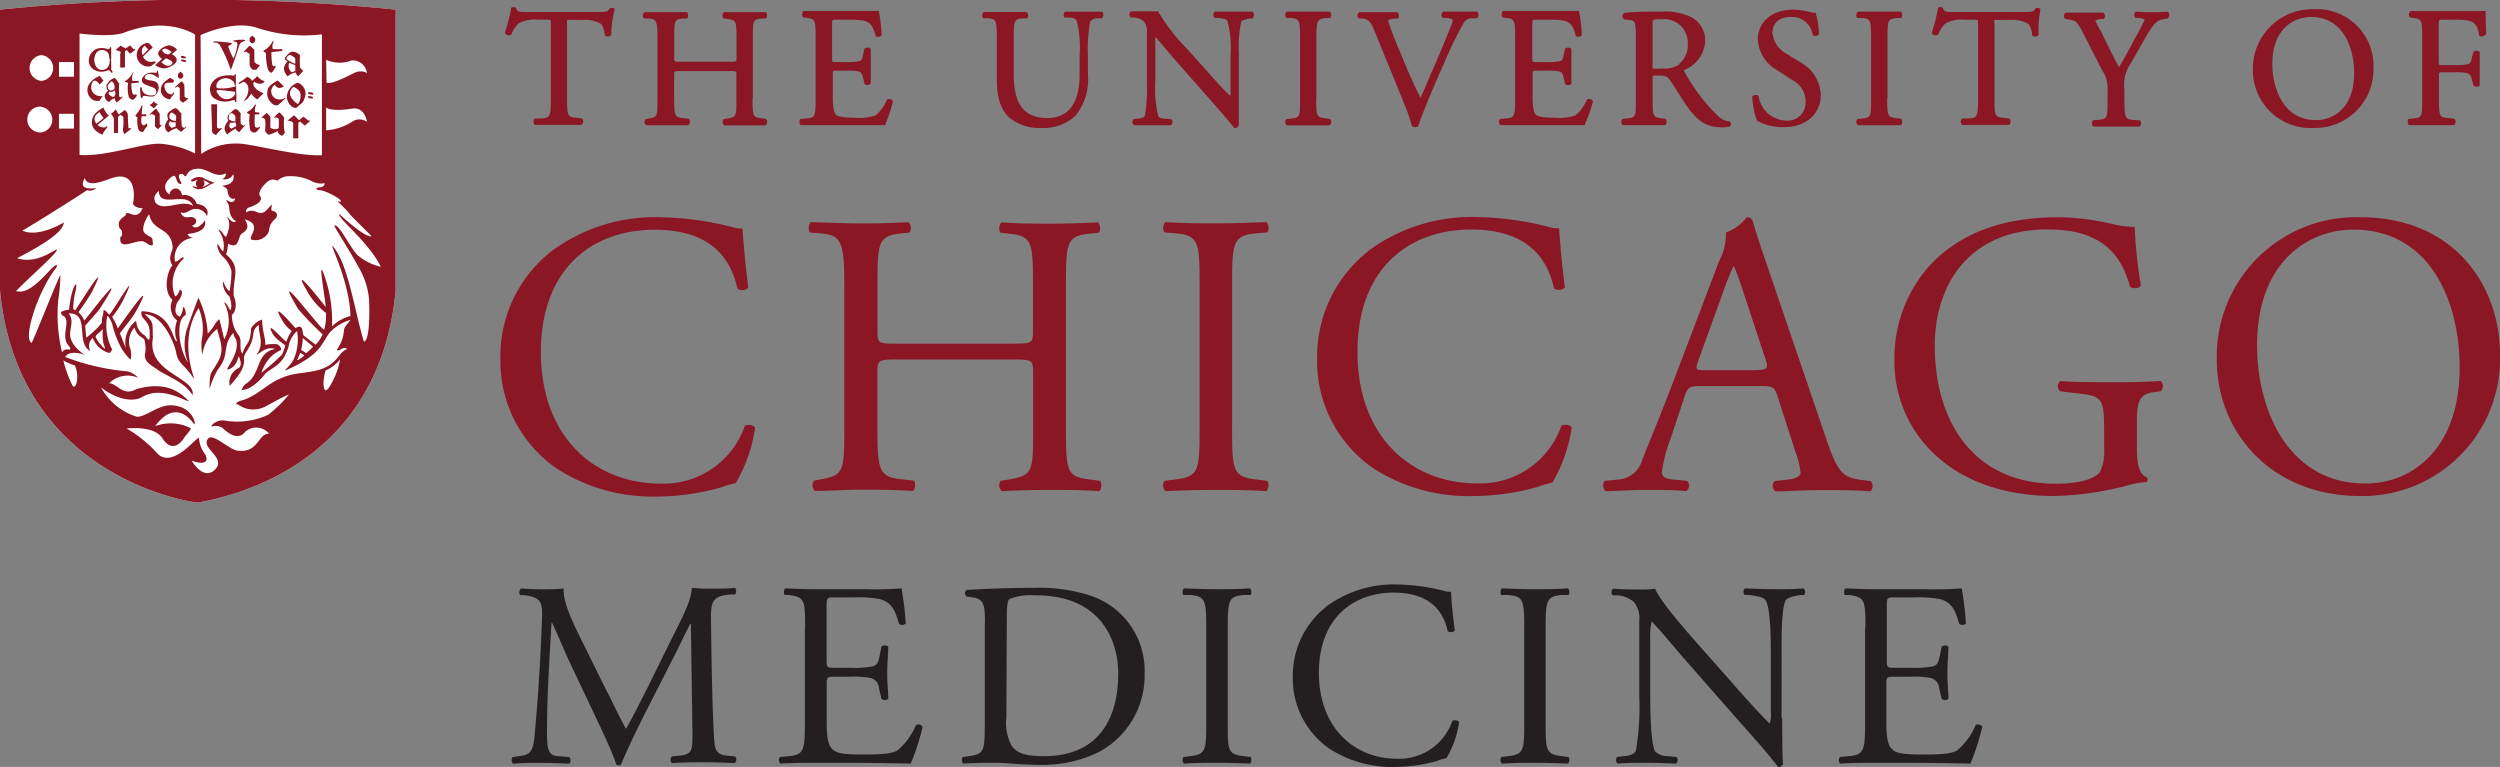
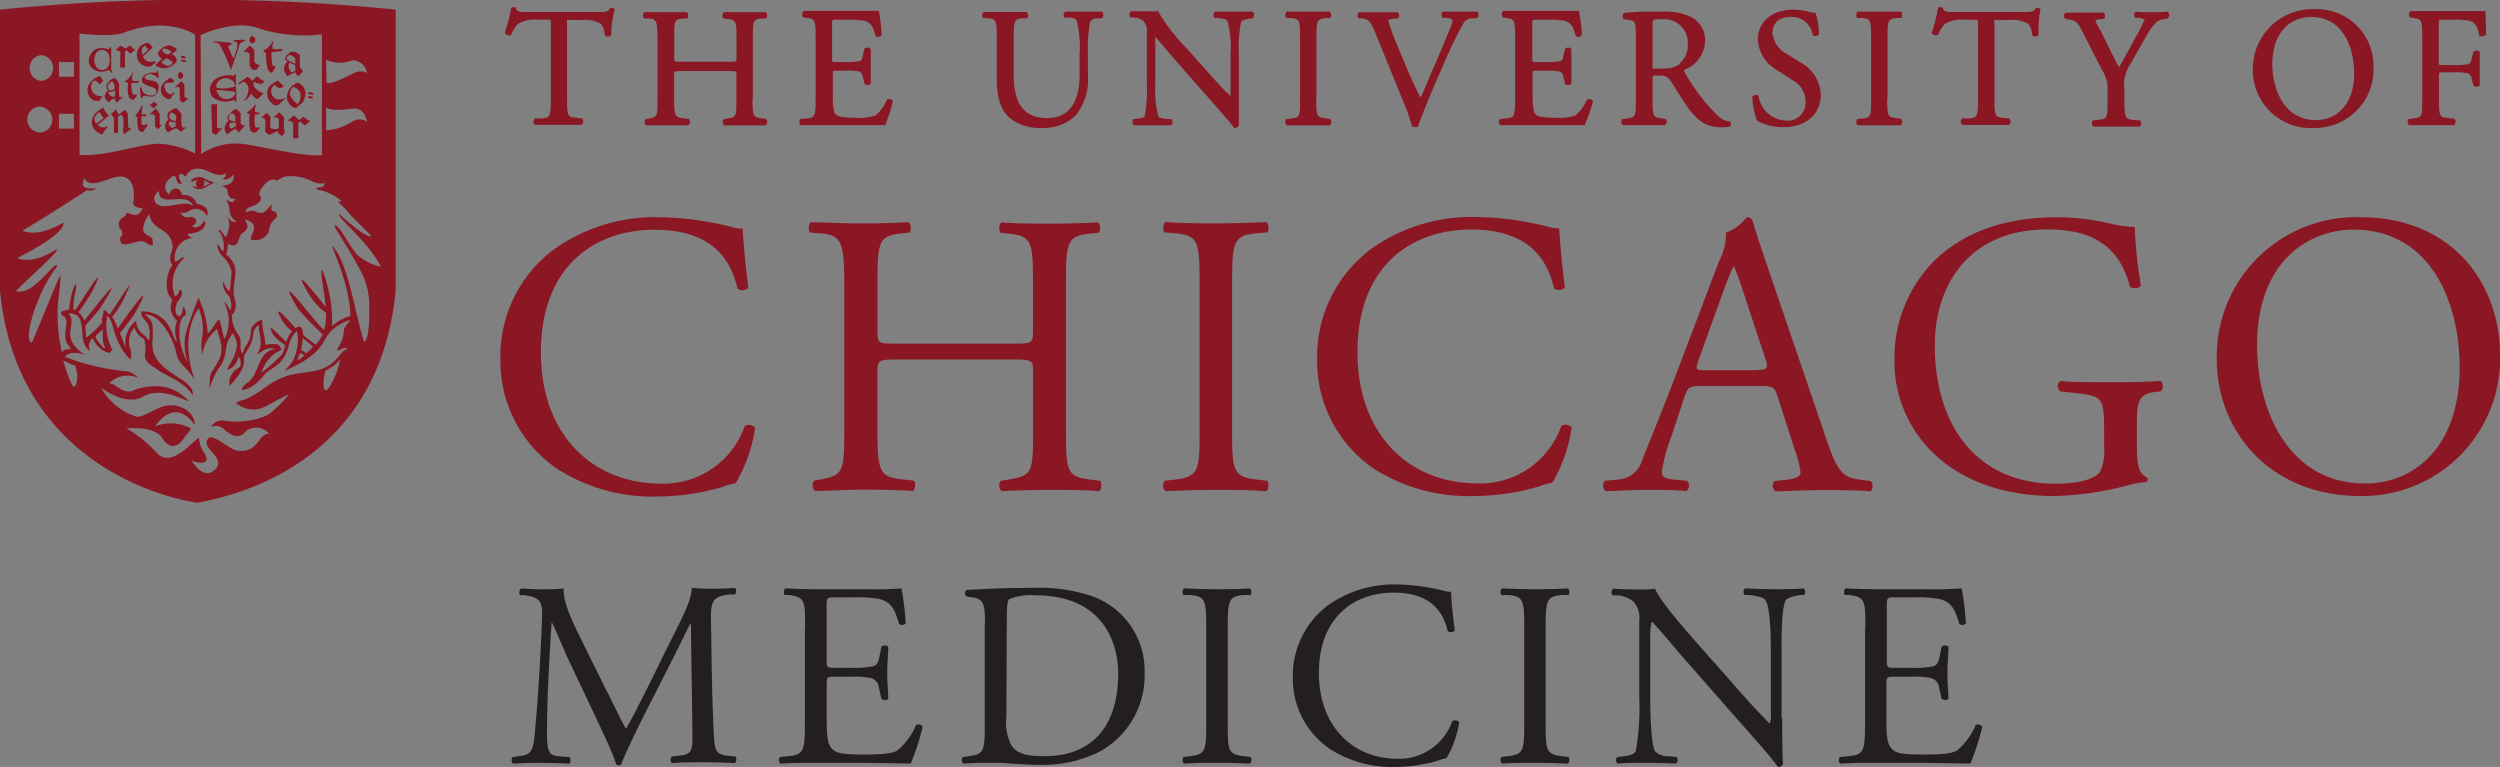
<svg xmlns="http://www.w3.org/2000/svg" id="Layer_1" data-name="Layer 1" viewBox="0 0 241.68 74.14">
  <rect x="0" y="0" width="241.68" height="74.14" fill="#808080" stroke="none" />
  <defs>
    <style>.cls-1{fill:none;}.cls-2{clip-path:url(#clip-path);}.cls-3{fill:#fff;}.cls-4{fill:#8b1725;}.cls-5{fill:#231f20;}</style>
    <clipPath id="clip-path">
      <rect class="cls-1" width="241.68" height="74.14" />
    </clipPath>
  </defs>
  <title>customer-logo_</title>
  <g class="cls-2">
-     <path class="cls-3" d="M38.25,28.07V.93A190.2,190.2,0,0,0,0,.93S0,28.06,0,28.07C1.74,46.46,19,48.62,19.13,48.59,22.2,48,36.64,45.13,38.25,28.07" />
    <path class="cls-4" d="M23.64,12.12c-.11.07-.18,0-.37-.17a9.32,9.32,0,0,1,0-1c-.17-.18-.32-.42-.51-.4s-.65.52-.74.65a.66.66,0,0,0,.06.49l0,0a1.2,1.2,0,0,0-.37.69.9.9,0,0,0,.27.62,3.06,3.06,0,0,1,.8-.56c.05.19.18.22.34.34.1-.1.44-.53.52-.6s0-.15-.08-.07m-.81.11a2.91,2.91,0,0,1-.4.22c-.12-.1-.3-.19-.08-.6.16.09.24,0,.49,0C22.83,12,22.83,12.15,22.83,12.22Zm-.6-.64a.71.71,0,0,1,0-.45c.1-.16.17-.19.25-.19s.36.2.35.34a3.67,3.67,0,0,1,0,.45A.64.64,0,0,1,22.23,11.58Zm-.85.82c-.15.07-.31,0-.32-.16s0-1.91,0-2.16l-.56,0c0,.23.09,2.25.07,2.53s.2.33.39.46a3.47,3.47,0,0,1,.47-.54C21.53,12.42,21.46,12.37,21.38,12.4Zm3-8.22h.17l.2-.18V3.71l-.27-.27-.27.23V4Zm-3.59-.05a.51.51,0,0,1,.54.23,13.24,13.24,0,0,1,1.06,2.4c.08-.13.76-2.11.8-2.32A.63.63,0,0,1,23.55,4c.21-.06.19-.14,0-.16a5.28,5.28,0,0,0-.85.05c-.18,0-.18.12,0,.14s.18,0,.26.25a4.37,4.37,0,0,1-.39,1.37,6.39,6.39,0,0,1-.5-1.14c0-.08.17-.17.25-.19s.14-.14,0-.17C22.05,4.09,21,4,20.78,4S20.58,4.12,20.75,4.12Zm3,.83.42.24,0,1.12a1,1,0,0,0,.31.43h.34l.36-.47a.76.76,0,0,1-.55-.3V4.82l-.37-.37h-.13L23.56,5C23.5,5.06,23.66,5.06,23.74,5Zm6.13,4.13a2,2,0,0,0,.39.06c.1,0,.07-.15,0-.18a1.28,1.28,0,0,0-.36-.06C29.79,8.9,29.73,9.05,29.86,9.09ZM26.55,8.2c.13.14.26.3.45.3a.64.64,0,0,0,.44-.16c-.15-.12-.51-.49-.58-.56-.18.1-1,.5-1,1a1.21,1.21,0,0,0,.42,1.2.59.59,0,0,0,.58.19c.14-.1.65-.58.7-.64s0-.11-.09-.05,0,.08-.12.09a1.18,1.18,0,0,1-.63,0,.83.83,0,0,1-.5-.82A.81.81,0,0,1,26.55,8.2Zm-1-.36a1.39,1.39,0,0,1-.68-.48,5.48,5.48,0,0,1-.51.46.67.67,0,0,0-.49-.38,4.9,4.9,0,0,1-.77.55c-.07,0,0,.18.05.14s.24-.15.41-.23a.73.73,0,0,1,.45.7,1.57,1.57,0,0,1-.48,1.16c.45-.12.51-.39.76-.7a2.06,2.06,0,0,0,.57.55A6.64,6.64,0,0,0,25.48,9a1.64,1.64,0,0,1-.91-.63.42.42,0,0,1,0-.48C24.69,8,25.31,8.32,25.59,7.84Zm-.53,4.46a.3.3,0,0,1-.38-.06,6.67,6.67,0,0,1,0-1.18h.38c.06,0,.07-.19,0-.19s-.36,0-.37-.07a1.13,1.13,0,0,1,.07-.56c.06-.13-.06-.19-.11-.06a1.72,1.72,0,0,1-.69.63c-.18.09.25.26.22.25a4.28,4.28,0,0,0,.06,1.54.47.47,0,0,0,.5.2c.15-.06.34-.36.4-.41S25.16,12.21,25.06,12.3Zm3.85-.7a3.16,3.16,0,0,0-.45-.45c-.13.09-.49.42-.65.51.22,0,.56.08.57.29s0,1.22,0,1.41a2,2,0,0,0,.5,0c0-.15,0-1.36,0-1.51a1.3,1.3,0,0,0,.18-.11,4.22,4.22,0,0,0,.45.4l.44-.38c.11-.11,0-.18-.11-.09a3.25,3.25,0,0,0-.47-.39A3.47,3.47,0,0,1,28.92,11.6ZM25.71,5.12a6.08,6.08,0,0,0,.17,1.52c.06.18.26.46.4.37s.28-.44.34-.49,0-.23-.09-.15-.18,0-.21-.14a6.41,6.41,0,0,1-.08-1.19l1-.11c.06,0,.06-.19,0-.19a5.59,5.59,0,0,1-.87,0,.77.77,0,0,1,.06-.62c.06-.13-.06-.19-.11-.06a2,2,0,0,1-.8.81C25.3,4.94,25.74,5.13,25.71,5.12ZM28.8,8a1.49,1.49,0,0,0-1.07,1.35c0,.35.29,1.08.91,1.09a4.61,4.61,0,0,1,.6-.51,2,2,0,0,0,.3-.89A1.16,1.16,0,0,0,28.8,8Zm0,2.06a1.86,1.86,0,0,1-.66-.66.73.73,0,0,1,.24-1c.29.11.63.39.66.65A1.37,1.37,0,0,1,28.85,10Zm1-.59a2.12,2.12,0,0,0,.39.06c.1,0,.07-.15,0-.18a1.38,1.38,0,0,0-.35-.06C29.78,9.26,29.72,9.41,29.86,9.45ZM27.44,6.64a1.29,1.29,0,0,0,.37.74A1.77,1.77,0,0,1,28.58,7a.59.59,0,0,0,.26.37l.47-.51A2.55,2.55,0,0,1,29,6.52a9.87,9.87,0,0,1,0-1.18A1,1,0,0,0,28.26,5c-.28,0-.57.41-.67.53a.21.21,0,0,0,0,.26l.21.14,0,0A1.24,1.24,0,0,0,27.44,6.64Zm.74.33A.77.77,0,0,1,28,6L27.87,6a3.92,3.92,0,0,0,.68.3c0,.18,0,.33,0,.39a1.5,1.5,0,0,0,0,.19A1,1,0,0,0,28.18,7Zm-.47-1.23s0-.05,0-.14.22-.29.31-.29.53.25.52.38a3.52,3.52,0,0,1,0,.48A3.88,3.88,0,0,1,27.71,5.73Zm-.25,6.74a9.65,9.65,0,0,1,0-1.12,2.14,2.14,0,0,0-.47-.5c-.13.12-.3.27-.51.49.15,0,.45,0,.46.17a5,5,0,0,1,0,.8c0,.28-.79.15-.8,0s0-.75,0-1a1.27,1.27,0,0,0-.37-.4c-.11.12-.31.25-.5.46a.37.37,0,0,1,.36.19,5,5,0,0,1,0,1c0,.23.15.28.34.47a4.28,4.28,0,0,0,.87-.38c0,.19.23.4.37.45s.2-.16.34-.29C27.49,12.67,27.51,12.66,27.46,12.48ZM21.06,9.7a2.08,2.08,0,0,0,1.4,0c.17,0,.26-.06.26.09s.13.07.13,0,0-.76,0-.83-.12-.07-.12,0a.42.42,0,0,1-.11.31.93.93,0,0,1-1.49-.12C21,9,20.85,8.75,21,8.71a5,5,0,0,1,1,.08,4.4,4.4,0,0,1,.7.09c.05,0,.13.09.13,0s0-.41,0-.51-.07,0-.13,0a5.62,5.62,0,0,1-.73.15,3.43,3.43,0,0,1-.95,0c-.16-.05-.11-.38,0-.56a1,1,0,0,1,1.56-.05.44.44,0,0,1,.1.32c0,.07.12.08.12,0s0-.91,0-1-.12-.09-.12,0-.13.1-.27.06a2.55,2.55,0,0,0-1.36.22,1.38,1.38,0,0,0-.76,1.07C20.35,9.42,20.68,9.49,21.06,9.7Zm-3.7-2.09h.16l.19-.17V7.18l-.25-.26-.25.23v.31ZM14.42,6.43c.19,0,.42-.24.54-.3s.16-.24-.13-.18a.83.83,0,0,1-1-.47c.25-.26.68-.68.94-.89-.17-.16-.24-.42-.55-.44a1.21,1.21,0,0,0-1,1.1A1.12,1.12,0,0,0,14.42,6.43ZM14,4.4a.84.84,0,0,0,.35.36c-.18.17-.45.48-.57.57C13.65,4.83,13.71,4.65,14,4.4Zm3.9,1.24c.09,0,.16-.21-.34-.24C17.49,5.39,17.34,5.66,17.93,5.64ZM17.82,8.2l-.21-.32-.11,0L17,8.35c-.13.12,0,.18.13,0l.25.15V9.61c0,.13.14.17.29.33L18,9.71l.22-.23c-.24,0-.24,0-.38-.15Zm.1-2.2c.09,0,.21-.21-.34-.24C17.48,5.75,17.33,5.93,17.92,6ZM9.64,9.73a2.21,2.21,0,0,1,.29-.45,1,1,0,0,1-.79-.18.89.89,0,0,1-.19-1.17c.26-.38.62.16.69.24A2.76,2.76,0,0,1,10,7.81c-.14-.19-.26-.36-.35-.47A2.18,2.18,0,0,0,8.71,8a1.11,1.11,0,0,0,.05,1.48A.89.89,0,0,0,9.64,9.73ZM38.25.93A190.2,190.2,0,0,0,0,.93S0,28.06,0,28.07C1.74,46.46,19,48.62,19.13,48.59,22.2,48,36.64,45.13,38.25,28.07ZM31.53,5.78A3.16,3.16,0,0,0,34,5.84a1.4,1.4,0,0,1,1.48,1.31l0,.31,0-.31c0-.22-.67-.35-1.12-.15-.63.28-2.21,1.18-2.79,1Zm0,4.59s.26.47,2.53.13c1.23-.18,1.42,1.28,1.42,1.28h0a1.24,1.24,0,0,0-1.33-.08,5.41,5.41,0,0,1-2.62.9Zm-12.09-7s3.2-1.5,5.53-.64a14.46,14.46,0,0,0,6.15.59V15c-2.24.15-6.88-1.12-8.06-1.12a6,6,0,0,0-3.61,1S19.4,3.8,19.39,3.4ZM19,16.32c1-.15,1.83,1,2.82.43a.48.48,0,0,1-.34.55.89.89,0,0,0,1.07-.47c.25,1-.78,1.08-1.1,1.14,0,0,.52.15.55.49.07.86.62.79.74.72,0,.1-.19.62-.81.15-.11.1.17.27.22.69s.05,1,.68,1.37c-.38.3-.84-.49-.87-.39s.53.4-.1,1.9c-.29-.17-.13-.13-.46-.53-.26-.22-.36-.26-.14.09a2.54,2.54,0,0,1,.33,1.83c-.31-.13-.23-.38-.59-.72a1.81,1.81,0,0,0,.49,1.19,2.87,2.87,0,0,1,.89,1.44,12.43,12.43,0,0,1-.18,1.92c-.31,0-.58-.93-.65-.88a1.76,1.76,0,0,0,.63,1.42c.29.83.17,1.28.09,1.31s-.42-.85-.59-.7a3.81,3.81,0,0,1,0,3.53c-.17-.67-.26-1.18-.48-1.94-.46.36-.57.89-1.12,1.38a8.9,8.9,0,0,0-.9-3.46s-.72,1.88-1,2.73a4.83,4.83,0,0,0,0,3.54c-1-1.47-1.15-4.21-.25-4.58.08-.2-.05-.84-.25-.76a1.52,1.52,0,0,1-.28.89c-.69-.2-.37-1-.31-1.31.89-1.07.33-1.31.29-1.28-.1.24-.18.54-.45.65A3.29,3.29,0,0,1,17.75,25c0-.43-.48.32-.83.29A1.91,1.91,0,0,1,18.66,23c-.29-.09-.45-.14-.52-.38.46-.07,1.91-.18,1.67-1.32a1.9,1.9,0,0,1-.56.57c-.25.15-.53.17-.67-.06.67-.22.45-1-.43-.8a.62.62,0,0,1-.68-.52c.2.2.59.05.82-.1a1.18,1.18,0,0,1,1.72.49s.44-.93-1-1.18a1.23,1.23,0,0,0-1.39-.83c-.31-1.11-1.26-.56-1.23-.06-1-.74,0-1.68.42-1.82.28,0,.22.92.72.77.12,0-.39-.62-.19-.88.45-.26.44.33.67.11A1.07,1.07,0,0,1,19,16.32Zm-4,3.14c-.3-.52.36-1,.36-1,0,1.46,1.84.46,2.82.92a1,1,0,0,1,.49.53C17.58,19.18,15.64,20.64,14.95,19.46ZM7.69,3.24s3,.4,4.3-.08c4.25-1.64,6.87.19,6.87.19V14.84a9,9,0,0,0-3.3-.94c-1.72-.11-5.2,1.26-7.87,1.08ZM5.7,6H7.15V7.42H5.7Zm0,5H7.15v1.43H5.7ZM4,5.33A1.25,1.25,0,0,1,4,7.82,1.25,1.25,0,0,1,4,5.33Zm0,5A1.25,1.25,0,0,1,4,12.8,1.25,1.25,0,1,1,4,10.31ZM6,34.07A15.69,15.69,0,0,1,5.63,29a16.74,16.74,0,0,0,.21-2.38c-.13,0-2.26,5.45-2.77,6.52-.9-.3.56-5,2.41-7.32.17-.73-1,.74-1.65,1.32s-1.42,1.23-2.28,1c1.11-1.17,3.65-3.37,3.93-3.92s-1.73,1.46-3.82.74c1.35-.72,4.49-2.33,4.5-3.45l0,0s-2.42,1.51-4,.78c1.16-.64,5.16-3.18,6.25-3.9a.94.94,0,0,0,.89-.19c-.42,0-1.8.24-1.1-1,.27,1.11,2.21.09,2.91-.07,1.95-.45,1.93,1.63,1.76,2.49-.06.32.6.55.92.5-.56,1.37-1.51.08-1.62.6,0,.21-.68.38-.68.91,0,.72.29.33.31.89s-.23.12-.17.71c.09.93,1.63-.12,2.27.13.32.13.53.41.84.35.09-.07,0-.43,0-.55,0-.3-.58-.33-.83-.73s.25-1.41.51-1.72c.37,1.75,2,1.2,2.25,3,.15.52-.56,1.1,0,1.94-.43.42-1,2.41,0,3.34a1.66,1.66,0,0,0,.45,2,2.76,2.76,0,0,0,0,2c-.5,0-.4-2.81-3.4-2.9-.07,0-.08.32,0,.47.36.63.84.6.74,2.08,0,.51-.33-.09-.49-.23a1.65,1.65,0,0,1-.8-1.41,2.68,2.68,0,0,0-1,2.7s-.27-.73-.58-1.49c0,0,1.24-1.55,1.44-1.91,2.53-4.56-1.64,1.47-1.64,1.45a5.63,5.63,0,0,0-.55-1.11,9.6,9.6,0,0,0,1-1.49c2-4.08-1.16,1.36-1.28,1.26S10.16,29.9,10,30c0,.63-.19.54-.14,1.18a8.09,8.09,0,0,1-1.52,1.46s-.12-1.13-.09-1.17c.25-.3,1.21-1.33,1.41-1.64,3.21-5-1.5,1.21-1.51,1.16a2.13,2.13,0,0,0-.57-.81,22.25,22.25,0,0,0,1.3-1.95c2-4-1.57,1.78-1.61,1.76a.91.91,0,0,0-.19-.08,7.19,7.19,0,0,1,.24-1.83c.26-1.34-.45-.26-.64,1.86a1.85,1.85,0,0,0-.79.23c.11.57.24.13.48.67s-.4,1.72.2,2.5c.23.3.24.25.2.45C6.41,33.76,6.19,33.75,6,34.07Zm3.87-.62a2.74,2.74,0,0,1-.62-.85c0-.24.16-.25.7-.79A4.69,4.69,0,0,0,10,33.18C10.27,33.95,10.15,33.71,9.83,33.45ZM7,37.26a12,12,0,0,1-.88-2.42,6.41,6.41,0,0,0,1.13.5C7.74,36.56,7.29,37.75,7,37.26Zm24.71.3c-.43.62-.6-.59-.23-1.75a3.47,3.47,0,0,0,1.4-1.08A7.39,7.39,0,0,1,31.74,37.56Zm1.84-3.81c-.56.19-.81.81-1.25,1.18-1.37,1.35-3.41.86-5,1.58-1.46.53-2.52,1.88-4.05,2.23-.45.15-.53.37-.24.36a2.5,2.5,0,0,0,2.6.22c.5-.25,2-1.12,2.31-1.16a12.31,12.31,0,0,1-2,1.94,7.21,7.21,0,0,1-4.19.56c-.83-.16-1.46.6-1.25.58a1.13,1.13,0,0,1,1.24.33c.54.42,1.33,1,2,.16a1.61,1.61,0,0,1,2.3.2c-1.07-.06-1,1.87-3,1.64-.75,0-2.41-1.72-2.88-1.19-.84.94,1.8,1.84.66,3s-2.27-.85-2.27-.85c.64.27,1.83.44,1.31-.6a2.92,2.92,0,0,1-.6-1.56c-.09-.38-2.45,3-4,1.5a12.37,12.37,0,0,0-3-2.45c3-.25,3.44.94,3.58,1.13,1,1.29,1.84,0,2-.25s.75-.84.6-.91A4.24,4.24,0,0,0,15,41.2c2.11-2.91,3.76-.18,3.76-.19.23.14-.06-1.72-2.15-1.83-1.31-.06-2.46,1.11-3.36,1.11a5.9,5.9,0,0,1-3.48-2.83c1.29,1,2.94,1.52,4,.91,1.93-1.15,4.36.58,4.48.38-.54-.42-1.77-2.07-5.08-1.13-1.29.74-1.83-.55-2.62-.57a2.54,2.54,0,0,1,2.75-.55c.11,0-.56-.55-1-.6a22.2,22.2,0,0,1-6-1.39s.31-.74,1.88-.21c0,0-1.41-.86-1.4-2,0-.69.38-1.42-.15-2,2.13-.09.62,2.88,2.11,3.64a1,1,0,0,1,.23-1.27,2.37,2.37,0,0,0,1.6,1.46,1.18,1.18,0,0,0,.28-.34,4.93,4.93,0,0,1-.48-3.25h0c.12,0,.33.43.47.74a9.15,9.15,0,0,0,.92,2.42,5.62,5.62,0,0,0,.86,1.08,2.12,2.12,0,0,0,0-1A2,2,0,0,1,13,31.67c.4,1.16,1,.83,1,1.38a2.86,2.86,0,0,1,0,1.26c0,.83.79,1.06,1.46,1.59,1.5.82,2.5,1.26,3.16,2.31.32-1.77-4.45-2.12-3.84-5.53-.06-1.36.17-1.48-.8-2.31,1.91.06,3,3.2,3.06,3.77.19,1.05.83,1.11,1.71,2.48.13,0-1.57-3.66.45-6.84a5.16,5.16,0,0,1,.36,2.73,4.52,4.52,0,0,0,0,1.78A3.76,3.76,0,0,1,21,31.8c.09.73.79,1.85.13,3.06-.8,1.47-.86.94-.87,2.75a7.62,7.62,0,0,1,.83-1.93c1.16-1.45.33-2.24,1.47-3.5.09.63.25.38.32.94.15,1.26-1.16,2.64-.87,2.6s.87-.34,1.05-1.3c0,0,.48.87,0,1.16a1.55,1.55,0,0,0-.85,1.73c.64-.77,1.52-1.62,1.37-2.72.07-.66.79-.93.93-2.47a1.05,1.05,0,0,1,.53-.7c-.11.86.56,1.76-.2,2.81.17.09.82-.82,1.76-.49-1.89.34-1.34,2.39-2.79,3.34-.44.29-.36.61-.49.64,1.29-.07,2.29-1.61,2.46-1.73,1.3-.88,1.59-1,2.11-2.44A2.57,2.57,0,0,1,28.72,32a4.72,4.72,0,0,1-.25,2.54c-.23.69-1.05,1.28-.88,1.28,3.49-1.54,3.44-2.57,4.28-3.67a4.37,4.37,0,0,1,2-1.22c-.11.23-.6.62-.62,1a3.52,3.52,0,0,1-.68,1.86C32.74,34.14,33.15,33.36,33.58,33.75Zm-4.14.62c-.45.4-.75.54-.65.34a5.91,5.91,0,0,0,.25-.57C29.06,34.09,29.43,34.37,29.43,34.37Zm-.3-.53a6.37,6.37,0,0,0,.15-.93,1.67,1.67,0,0,0,0-.24s1,.82,1,.85a5.08,5.08,0,0,1-.69.64C29.49,34,29.12,33.87,29.13,33.84Zm5.51-9.11c-.88-.91-1.9-3.24-2.31-2.9-.05,0,1.68,2.71,2.53,4.31A7.26,7.26,0,0,1,35.68,29c.14,4.3-.51,4-.51,4-1-3.39-1.48-7.33-2.95-9.14-.59-.73,1.57,3.18,1.66,6.69a3.92,3.92,0,0,0-1.78,1,13.38,13.38,0,0,0-.87-5.26c-.47-1.09.21,2.55.26,3.39,0,0-3.93-5.06-1.56-1.13a6.76,6.76,0,0,0,1.58,1.7,4.66,4.66,0,0,1-.17,1.61c-.24.19-5.36-6.81-2.53-2a29.65,29.65,0,0,0,2.38,2.46,3.29,3.29,0,0,1-.68,1c-.05-.05-1.18-.88-1.19-.93-.09-.54-.09-1.05-.76-.67,0,0-2.52-2.93-1.35-.88a3.41,3.41,0,0,0,1,1.16A3.4,3.4,0,0,0,27.7,33c-.05.23-2.18-2.37-1.35-.74.27.52,1.24,1.09,1.23,1.13a6,6,0,0,1-.31.88,20.78,20.78,0,0,1-2,1.76,3.91,3.91,0,0,1,1.16-1.76,5.52,5.52,0,0,1,.76-.45.68.68,0,0,0-.39-.54,3.94,3.94,0,0,0-1.16.06c.08-.44-.3-1.4-.3-2.45a2,2,0,0,0-1.06.84c-.1,1.74-.48,1.22-.84,2.48-.39-.53,0-1.28-.35-1.77a3.15,3.15,0,0,1-.67-2c.12-.07.65-.65.17-1.88-.08-1.93.78-2.67-.76-4,.13,0,.22-1,.22-1,1.14.61.91-.7,1.35-1,.7-.41.58-.83.26-1.36,2,.57-.09,1.95.82,2a1.43,1.43,0,0,0,1.39-.59c.31-.47-.05-.76.8-1.52.09-.08.31-.58-.37-.72-.15,0,0-.61,0-.61-.54.46-.71,1.1-1.58.7a.91.91,0,0,0-.92.08.41.41,0,0,1,.28-.49c1-.32,1.19-.7,1.14-.91-.13-.49-.17,0-.14-.52a1.73,1.73,0,0,1,.45-.73c.65-.78,1.1-.49,1.27-.42a2.14,2.14,0,0,1,.79-.41,4.48,4.48,0,0,1,2.62.49,1.91,1.91,0,0,0,1.18.16.39.39,0,0,1-.3.37c-.23.07-.5,0-.48.17s.32.11.51.17c1.07.29,2.46,1.26,1.55,1.05-.11,0,.66.57,1.24,1.35l2,2c-.09.11-.81,0-3.09-2.12-.32.29,2.77,2.62,4,5.09A5.13,5.13,0,0,1,34.65,24.73Zm-23-19.58c0,.17,0,1.19,0,1.37a1.88,1.88,0,0,0,.46,0c0-.15,0-1.43,0-1.57a1.06,1.06,0,0,0,.17-.11c.07.06.22.27.34.34a4.4,4.4,0,0,0,.43-.32c.11-.1,0-.18-.1-.09l-.34-.38a4.07,4.07,0,0,1-.47.3c-.1-.12-.23-.12-.43-.28a3.32,3.32,0,0,0-.5.43C11.49,4.93,11.67,4.95,11.68,5.15Zm-1.32,3a1,1,0,0,0,.07.54l.09.08c-.18.16-.34.3-.34.55a.68.68,0,0,0,.44.55.89.89,0,0,1,.55-.37.55.55,0,0,0,.19.42c.09-.1.44-.4.51-.47s0-.16-.07-.07-.18,0-.22-.08a10.73,10.73,0,0,1,0-1.23c-.16-.17-.31-.54-.49-.52A1.18,1.18,0,0,0,10.36,8.14Zm.8,1c0,.06,0,.11,0,.16a.85.85,0,0,0-.2.07c-.11-.09-.63-.26-.29-.54.21.12.29,0,.49-.1C11.16,8.93,11.16,9.1,11.16,9.16Zm-.32-1.31a.66.66,0,0,1,.29.43,2.83,2.83,0,0,1,0,.34c-.3.19-.4.19-.6,0a.45.45,0,0,1,0-.43C10.6,8,10.76,7.86,10.84,7.86Zm-1.52-1a1.6,1.6,0,0,0,1.19-.05c.16,0,.18.06.26.18s.24.06.15-.08a.39.39,0,0,1-.11-.22c0-.06,0-.71,0-.8s-.15-.07-.15,0a.91.91,0,0,1-.09.47.68.68,0,0,1-1.22.08,1.34,1.34,0,0,1-.18-.65,1.36,1.36,0,0,1,.18-.63.7.7,0,0,1,1.22.1,3.11,3.11,0,0,1,.08.5c0,.07.16.07.16,0s0-1.06,0-1.13-.13-.08-.13,0-.1.17-.22.13a1.65,1.65,0,0,0-1.11,0,1.32,1.32,0,0,0-.7,1A1,1,0,0,0,9.32,6.83Zm6.36-1.11c-.17.15-.4.37-.62.57a1.68,1.68,0,0,0,.83.31,1.76,1.76,0,0,0,1-.4c.42-.33.27-.69-.15-.94a.34.34,0,0,0-.12,0,5.83,5.83,0,0,0,.56-.47,1.29,1.29,0,0,0-.77-.42,1.42,1.42,0,0,0-1,.6C15.17,5.24,15.42,5.52,15.68,5.72Zm.75.61c-.25.11-.69-.21-.76-.34l.45-.37a4.39,4.39,0,0,1,.44.22C16.79,6,16.67,6.22,16.43,6.33ZM16,4.7a1.47,1.47,0,0,1,.59.33l-.26.21a.7.7,0,0,1-.21,0,.64.64,0,0,1-.41-.32C15.59,4.8,15.85,4.69,16,4.7ZM13.07,9.15c-.07.07-.26-.09-.26-.1a3.65,3.65,0,0,1-.11-1L13.36,8c.06,0,.07-.18,0-.19a2.5,2.5,0,0,1-.56,0,1.07,1.07,0,0,1,.06-.71c.07-.12,0-.24,0-.12a2.17,2.17,0,0,1-.66.8c-.19.08-.17.12,0,.16s.2.14.18.14a3.15,3.15,0,0,0,.08,1.31c.09.16.35.32.47.22a3.61,3.61,0,0,0,.29-.34C13.24,9.15,13.15,9.06,13.07,9.15Zm4.83,3.16c-.06.09-.25,0-.3-.06s-.1-1.19-.05-1.24c-.16-.17-.43-.57-.61-.55a1.55,1.55,0,0,0-.74.53,1,1,0,0,0,.07.58l0,0a.9.9,0,0,0-.31.64.62.62,0,0,0,.33.59,2.08,2.08,0,0,1,.77-.41,2.66,2.66,0,0,0,.46.36c.08-.1.35-.32.43-.39S18,12.21,17.9,12.31Zm-1.29.06c-.11-.09-.5-.36-.15-.65a.64.64,0,0,0,.52.08c0,.12,0,.24,0,.29a.44.44,0,0,0,0,.15A3.59,3.59,0,0,0,16.61,12.37Zm.38-.68a.81.81,0,0,1-.59-.25.5.5,0,0,1,0-.36c.1-.15.1-.2.18-.2s.47.24.45.37A2.47,2.47,0,0,1,17,11.69ZM14.1,12c-.18.19-.27.1-.4,0a1.84,1.84,0,0,1,0-.76l.4,0c.06,0,.05-.19,0-.19s-.38,0-.4,0a4.47,4.47,0,0,1,.07-.74c0-.14-.06-.19-.1-.05a2.79,2.79,0,0,1-.53.83c-.15.12.18.28.15.27a2.87,2.87,0,0,0,.11,1.21c.1.15.42.26.48.12a2.18,2.18,0,0,1,.35-.49C14.27,12,14.19,11.89,14.1,12Zm5,5.37a.5.5,0,0,0,0,.74,1.55,1.55,0,0,1-.49-.15c0,.15.18.2.27.26.74.3,1.23-.41,1.89-.54v0a5.83,5.83,0,0,1-1.18-.52,1.13,1.13,0,0,0-1.14.29C18.49,17.55,18.64,17.63,19.09,17.35Zm.47,0a4.1,4.1,0,0,1,.71.37l-.71.36s.2-.21.2-.37A.52.52,0,0,0,19.56,17.32ZM10,10.39c-.23.16-1,.48-1.11,1.27s.61,1.21,1,1.36a3.55,3.55,0,0,1,.44-.66c.13-.15,0-.19-.13-.08s-.63,0-.76-.22c.23-.17.82-.67,1.08-.88A2,2,0,0,1,10,10.39Zm-.69,1.55c-.22-.27-.33-.71.32-1.11a1.75,1.75,0,0,0,.39.57A7,7,0,0,1,9.33,11.94Zm3.25.46c-.12,0-.14,0-.14,0s-.06-.77-.06-1.18a.58.58,0,0,0-.33-.58c-.12.13-.37.29-.53.42-.12-.09-.17-.28-.3-.48a6.1,6.1,0,0,1-.48.44.87.87,0,0,1,.29.46c0,.2,0,1.14,0,1.37.16,0,.13,0,.4,0,0-.16,0-1.37,0-1.55a1.76,1.76,0,0,1,.23-.2c.08.07.28.12.28.25a6.14,6.14,0,0,1,0,.92.91.91,0,0,0,.11.71,7.19,7.19,0,0,1,.59-.47C12.73,12.42,12.69,12.37,12.58,12.4ZM13.92,9a.77.77,0,0,1-.21-.44c0-.17-.17-.16-.17,0a7.38,7.38,0,0,0,.07.83c0,.13.16.09.17,0s.08-.12.16-.13.49.1.82.07.71-.65.54-1.12-.67-.38-1-.48-.44-.28-.1-.51.9.16,1,.24.14.13.14,0c0-.38,0-.16-.06-.52,0-.13-.11-.14-.11,0s-.16.09-.27.09a1.34,1.34,0,0,0-.74.11c-.18.11-.61.44-.37.84.14.23.95.42,1.15.55a.41.41,0,0,1,.05.63A1.1,1.1,0,0,1,13.92,9Zm1.52,3V11l-.31-.46-.12,0-.49.46c-.13.11,0,.17.14,0l.32.17v1c0,.13.14.16.3.32l.2-.21.21-.24C15.46,12.13,15.57,12.13,15.44,12Zm1.33-2.88c.13-.17,0-.28-.09-.08s-.45,0-.58-.15-.3-.62-.15-.77S16.3,8,16.57,8s.22-.17.25-.26l-.39-.22a6.9,6.9,0,0,0-.56.44,1,1,0,0,0-.28,1,.94.94,0,0,0,.84.64A4.72,4.72,0,0,1,16.77,9.13Zm-1.9.65a.8.8,0,0,1-.4.37,4.87,4.87,0,0,0,.41.33c.13-.14.25-.28.4-.42A.53.53,0,0,1,14.87,9.78Z" />
  </g>
  <path class="cls-4" d="M240.34,3.43l0,0v0c0-.59-.05-1.35-.05-2.14V1.07l-.15,0c-.2,0-1.2,0-2.16,0h-3c-.61,0-1.15,0-1.88,0h-.06c-.13.07-.16.26-.16.31a.33.33,0,0,0,.11.31l.31.05c.82.1.86.19.86,1.92V9.55c0,1.72,0,1.81-.86,1.9l-.45.05,0,0a.42.42,0,0,0-.09.35.33.33,0,0,0,.15.25H233c.76,0,1.31,0,2,0s1.22,0,2.16,0h.06a.38.38,0,0,0,.16-.32.33.33,0,0,0-.11-.3l-.61-.07c-.83-.07-.88-.18-.88-1.9V7.3c0-.31,0-.31.41-.31h1.1a5.59,5.59,0,0,1,1.21.08.65.65,0,0,1,.44.53l.17.67,0,0a.47.47,0,0,0,.61,0l0,0v0c0-.17,0-.39,0-.63s0-.63,0-.95,0-.68,0-1,0-.48,0-.66v0l0,0a.37.37,0,0,0-.31-.13.41.41,0,0,0-.31.12l-.17.7c-.09.39-.2.43-.32.48a6.1,6.1,0,0,1-1.34.09h-1.1c-.41,0-.41,0-.41-.31V2.43c0-.52,0-.52.36-.52h1a6.84,6.84,0,0,1,1.54.09c.7.18.9.65,1,1.44v0l0,0a.37.37,0,0,0,.25.08.38.38,0,0,0,.34-.17" />
  <path class="cls-4" d="M229.45,6.58A5.48,5.48,0,0,0,223.69.89a5.75,5.75,0,0,0-5.9,5.85,5.58,5.58,0,0,0,5.9,5.63,5.65,5.65,0,0,0,5.76-5.79m-1.87.5c0,3.35-2,4.53-3.67,4.53-3.35,0-4.24-3.39-4.24-5.39,0-3.38,2-4.58,3.76-4.58C226.49,1.64,227.58,4.58,227.58,7.09Z" />
  <path class="cls-4" d="M214.3,34.75c0,7,5.22,13.2,13.87,13.2a13.3,13.3,0,0,0,13.52-13.59c0-6.85-4.52-13.36-13.52-13.36A13.46,13.46,0,0,0,214.3,34.75m3.89-1.25c0-8.53,5.26-11.3,9.31-11.3,7.44,0,10.28,6.93,10.28,13.36,0,7.67-4.44,11.18-9.11,11.18C221,46.75,218.2,39.27,218.2,33.51Z" />
  <path class="cls-4" d="M209.59,1.73a.38.38,0,0,0,.12-.31.37.37,0,0,0-.17-.29l0,0h0a23.22,23.22,0,0,1-3.05,0h0l0,0a.33.33,0,0,0-.17.25.42.42,0,0,0,.11.35l0,0,.33,0a1.46,1.46,0,0,1,.57.16,18.64,18.64,0,0,1-1,1.92l-.07.14c-.39.76-.84,1.57-1.41,2.55-.43-.77-.84-1.62-1.25-2.45l-.48-1A8.87,8.87,0,0,1,202.56,2s.08-.1.58-.17l.25,0,0,0a.43.43,0,0,0,.09-.39.29.29,0,0,0-.19-.22h0c-.4,0-1,0-1.73,0s-1.35,0-1.87,0h0l0,0a.33.33,0,0,0-.15.24.44.44,0,0,0,.09.36l0,0,.5.09c.43.07.65.11,1.19,1.17l1.91,3.73a3.13,3.13,0,0,1,.51,2v.83c0,1.76,0,1.85-.86,1.94l-.55.05,0,0a.42.42,0,0,0-.09.36.33.33,0,0,0,.15.25h.06c.87,0,1.44,0,2.12,0s1.24,0,2.2,0h.06a.33.33,0,0,0,.15-.25.42.42,0,0,0-.09-.35l0,0-.66-.05c-.75-.06-.86-.18-.86-1.94V8.68A3.62,3.62,0,0,1,206,6.11l1-1.77.27-.46c.64-1.12,1.1-1.92,1.79-2l.49-.09,0,0" />
  <path class="cls-4" d="M203.9,21.59A23.31,23.31,0,0,0,199,21c-5.88,0-9.74,1.83-12.35,4.56a13.37,13.37,0,0,0-3.51,9.23,12.26,12.26,0,0,0,3.58,8.84c3,3,7.24,4.32,11.88,4.32a30.48,30.48,0,0,0,7-1,8.73,8.73,0,0,1,1.91-.35.32.32,0,0,0,0-.47c-.7-.27-.93-1.21-.93-2.77V41.18c0-2,0-3.08,1.67-3.27l.62-.08a.68.68,0,0,0,0-1c-1.29.08-2.61.12-4.13.12-2.3,0-4.44,0-5.57-.12a.65.65,0,0,0,0,1l1.71.2c2.41.27,2.53.51,2.53,3.78v1.56a4.35,4.35,0,0,1-.39,2.22c-.43.66-1.87,1.17-4.29,1.17-7.83,0-11.69-5.88-11.69-13.36,0-5.84,3.31-11.22,10.87-11.22,4,0,6.89,1.32,8,5.53.23.23.94.2,1.05-.12a43.83,43.83,0,0,1-.59-5.65,10.29,10.29,0,0,1-2.41-.35" />
  <path class="cls-4" d="M197.26.9v0l0,0c-.06-.12-.23-.13-.3-.13a.43.43,0,0,0-.15,0l0,0,0,0c-.21.36-.29.39-1.16.39h-6.71c-.73,0-1.05,0-1.12-.4v0l0,0a.3.3,0,0,0-.22-.07.51.51,0,0,0-.24.05l0,0V.75a16.87,16.87,0,0,1-.61,2.4l0,.05,0,0a.45.45,0,0,0,.61.16l0,0v0a2.86,2.86,0,0,1,.7-1.08,3.22,3.22,0,0,1,1.91-.37h.89c.36,0,.36,0,.36.39V9.55c0,1.76-.1,1.84-.89,1.9l-.58,0-.05,0a.35.35,0,0,0-.14.33.34.34,0,0,0,.15.3h.06c1,0,1.59,0,2.25,0s1.16,0,2.12,0h.06c.13-.07.16-.26.16-.31a.33.33,0,0,0-.11-.31l-.58-.07c-.81-.07-.86-.18-.86-1.9V2.28a1,1,0,0,1,0-.35,1,1,0,0,1,.32,0h1.15a3.14,3.14,0,0,1,1.81.38,1.91,1.91,0,0,1,.36,1.1v0l0,0a.38.38,0,0,0,.29.12.36.36,0,0,0,.34-.17l0,0v0A9.74,9.74,0,0,1,197.26.9" />
  <path class="cls-4" d="M182.47,9.52V3.74c0-1.77,0-1.88.87-2l.44,0,0,0a.33.33,0,0,0,.11-.31c0-.06,0-.25-.16-.31h-.06c-.77,0-1.34,0-2,0s-1.25,0-2,0h-.06c-.13.07-.15.26-.16.31a.33.33,0,0,0,.11.31l0,0,.44,0c.83.07.88.18.88,2V9.52c0,1.75,0,1.84-.88,1.94l-.45.05,0,0a.42.42,0,0,0-.09.35.33.33,0,0,0,.15.25h.06c.83,0,1.37,0,2,0s1.18,0,2,0h.06a.38.38,0,0,0,.16-.31.33.33,0,0,0-.11-.31l-.46-.07c-.84-.1-.88-.19-.88-1.94" />
  <path class="cls-4" d="M179.79,46.36c-1.68-.2-2.18-.78-3.31-4.13l-5.34-15.66c-.58-1.71-1.21-3.51-1.71-5.22a.55.55,0,0,0-.58-.35,4.37,4.37,0,0,1-2,1.48,5.57,5.57,0,0,1-.66,2.76l-4,10.52c-1.64,4.36-2.73,6.89-3.43,8.69a2.59,2.59,0,0,1-2.34,1.91l-1.29.12a.77.77,0,0,0,.08,1c1.05,0,2.45-.12,3.74-.12,1.83,0,3,0,4.05.12a.63.63,0,0,0,.08-1l-1.29-.12c-.93-.08-1.13-.31-1.13-.78a14.94,14.94,0,0,1,.86-3.23l1.36-4.09c.27-.82.51-.94,1.48-.94h5.88c1.17,0,1.32.12,1.6,1l1.71,5.3a8,8,0,0,1,.51,2.06c0,.39-.55.62-1.36.7l-1.13.12a.65.65,0,0,0,.08,1c1.13,0,2.61-.12,4.48-.12s3.12,0,4.71.12a.76.76,0,0,0,0-1l-1.05-.12m-10-10.59H165c-1.09,0-1.13,0-.82-.93l2.45-6.78a23.83,23.83,0,0,1,.93-2.3h.08a25.48,25.48,0,0,1,.89,2.45l2.1,6.35C171,35.61,170.87,35.77,169.74,35.77Z" />
  <path class="cls-4" d="M171.33,3.32c0-.63.23-1.68,1.81-1.68a2,2,0,0,1,2.09,1.74l0,0a.31.31,0,0,0,.25.1.45.45,0,0,0,.36-.16l0,0v0a7.21,7.21,0,0,0-.3-2l0-.08h-.09a2.07,2.07,0,0,1-.54-.09,6.45,6.45,0,0,0-1.54-.22c-2.05,0-3.44,1.17-3.44,2.92a3.63,3.63,0,0,0,1.81,2.9l1.54,1a2.33,2.33,0,0,1,1.27,2.17,1.73,1.73,0,0,1-1.9,1.74A2.81,2.81,0,0,1,170,9.29l0,0a.28.28,0,0,0-.25-.11.44.44,0,0,0-.35.16l0,0v0a7.64,7.64,0,0,0,.45,2.33l0,0,0,0a5.2,5.2,0,0,0,2.59.62c2.14,0,3.58-1.26,3.58-3.13A3.73,3.73,0,0,0,174,6l-1.3-.81a2.45,2.45,0,0,1-1.32-1.89" />
  <path class="cls-4" d="M167.24,12.18a.27.27,0,0,0,.1-.25.24.24,0,0,0-.15-.19h0a1.83,1.83,0,0,1-1-.43A17.63,17.63,0,0,1,162.88,7a.46.46,0,0,1-.1-.23A3.13,3.13,0,0,0,164.84,4a2.53,2.53,0,0,0-1.41-2.38,5.92,5.92,0,0,0-2.77-.5c-1.49,0-2.64,0-3.63.13h0a.33.33,0,0,0-.17.28.38.38,0,0,0,.13.34l0,0,.55.07c.53.06.6.18.6,1.77V9.55c0,1.72,0,1.8-.86,1.9l-.45.05,0,0a.45.45,0,0,0-.08.37.31.31,0,0,0,.15.23h.06c.72,0,1.31,0,2,0s1.23,0,1.93,0h.06a.36.36,0,0,0,.16-.28.37.37,0,0,0-.1-.33l0,0-.38-.05c-.83-.12-.87-.19-.87-1.91v-2c0-.23,0-.23.64-.23s.83.15,1.05.46.53.81.81,1.25.56.89.78,1.2c1.11,1.59,2,2.1,3.46,2.1a2.63,2.63,0,0,0,.75-.09l0,0m-4.89-6a2.64,2.64,0,0,1-1.6.4,5.27,5.27,0,0,1-1,0,2.71,2.71,0,0,1,0-.44V2.25c0-.36,0-.39.93-.39a2.27,2.27,0,0,1,2.47,2.37A2.23,2.23,0,0,1,162.35,6.14Z" />
  <path class="cls-4" d="M154,9.8v0l0,0a.42.42,0,0,0-.38-.23.36.36,0,0,0-.21.06l0,0a4,4,0,0,1-1.1,1.52,4.76,4.76,0,0,1-2,.23c-1.35,0-1.7-.16-1.87-.33s-.28-.77-.28-1.6V7.14c0-.31,0-.31.41-.31h.94a5.56,5.56,0,0,1,1.22.08c.23.06.34.2.41.52l.15.63,0,.05a.4.4,0,0,0,.3.12.36.36,0,0,0,.32-.15l0,0V8c0-.16,0-.37,0-.6s0-.63,0-1,0-.69,0-1,0-.47,0-.65v0l0,0a.36.36,0,0,0-.32-.15.4.4,0,0,0-.3.12l-.16.72c-.07.37-.16.43-.31.47a6,6,0,0,1-1.34.09h-.94c-.41,0-.41,0-.41-.33V2.43c0-.52,0-.52.36-.52h1.17a7.77,7.77,0,0,1,1.54.09c.74.19.89.65,1.11,1.36l0,.1,0,0a.33.33,0,0,0,.26.1.42.42,0,0,0,.34-.15l0,0,0-.24a13.91,13.91,0,0,0-.25-2l0-.11-.11,0c-.18,0-1.19,0-2.16,0H147.3c-.63,0-1.16,0-1.91,0h-.06c-.13.07-.16.26-.16.31a.33.33,0,0,0,.11.31l.31.05c.83.1.88.21.88,1.92V9.55c0,1.76-.1,1.83-.89,1.9l-.58.05,0,0a.42.42,0,0,0-.09.35.33.33,0,0,0,.15.25h.06c.94,0,1.5,0,2.2,0h1.46c1.42,0,2.84,0,4.35,0h.08l0-.07A14.33,14.33,0,0,0,154,9.8" />
  <path class="cls-4" d="M142.83,1.72a.43.43,0,0,0,.09-.35.33.33,0,0,0-.15-.25l0,0h0c-.54,0-1,0-1.57,0s-1.25,0-1.68,0h0l0,0a.36.36,0,0,0-.16.29.37.37,0,0,0,.11.32l0,0,.33,0c.57.06.62.18.62.18a1.6,1.6,0,0,1-.14.59c-.28.71-1.05,2.57-1.51,3.63l-.44,1c-.31.73-.68,1.62-1,2.31C136.46,7.78,135.75,6,135,4.2a21.62,21.62,0,0,1-.8-2.22c0-.05.17-.12.65-.19l.28,0,0,0a.37.37,0,0,0,.11-.32.37.37,0,0,0-.16-.29l0,0h0c-.72,0-1.29,0-2,0s-1.19,0-1.68,0h0l0,0a.38.38,0,0,0-.17.29.37.37,0,0,0,.12.31l0,0,.33,0c.63.07.85.36,1.21,1.25l2.86,7a18.5,18.5,0,0,1,.74,2.14l0,.06.06,0a.77.77,0,0,0,.29.06.45.45,0,0,0,.25-.07l0,0v0c.28-.87,1.06-2.78,1.68-4.22l.88-2a39.05,39.05,0,0,1,1.81-3.72.91.91,0,0,1,.75-.51l.53,0,0,0" />
  <path class="cls-4" d="M132.24,24.31a12.94,12.94,0,0,0-4.91,10.32,12.56,12.56,0,0,0,5.53,10.71,17.07,17.07,0,0,0,9.7,2.61,22.93,22.93,0,0,0,6.15-.9,8,8,0,0,1,1.36-.39,14.64,14.64,0,0,0,1.87-5.34.82.82,0,0,0-1-.16,8.31,8.31,0,0,1-8.14,5.57c-6.39,0-11.57-4.52-11.57-12.7s5.06-11.84,11-11.84c5.65,0,7.4,3,8,5.69a.82.82,0,0,0,1.05-.08c-.31-2.38-.51-4.83-.55-5.73a3,3,0,0,1-1.09-.16,30.07,30.07,0,0,0-6.89-.93,16.79,16.79,0,0,0-10.52,3.31" />
  <path class="cls-4" d="M127.26,9.52V3.74c0-1.76.06-1.88.88-2l.44,0,0,0a.33.33,0,0,0,.11-.31.38.38,0,0,0-.16-.31h-.06c-.77,0-1.34,0-2,0s-1.25,0-2,0h-.06c-.13.07-.16.26-.16.31a.33.33,0,0,0,.11.31l0,0,.44,0c.82.07.88.2.88,2V9.52c0,1.75,0,1.84-.88,1.94l-.45.05,0,0a.42.42,0,0,0-.09.36.32.32,0,0,0,.15.25h.06c.82,0,1.37,0,2,0s1.2,0,2,0h.06a.38.38,0,0,0,.16-.31.33.33,0,0,0-.11-.31l-.46-.07c-.84-.1-.88-.19-.88-1.94" />
  <path class="cls-4" d="M119.11,41.41V27.55c0-4.13.08-4.79,2.38-5l1-.08c.23-.16.16-.86-.08-1-1.95.08-3.27.12-4.83.12s-3,0-4.91-.12c-.23.12-.31.82-.08,1l1,.08c2.3.19,2.38.86,2.38,5V41.41c0,4.13-.08,4.67-2.38,4.95l-1,.12a.76.76,0,0,0,.08,1c1.95-.08,3.27-.12,4.91-.12s2.88,0,4.83.12c.23-.12.31-.82.08-1l-1-.12c-2.3-.27-2.38-.82-2.38-4.95" />
  <path class="cls-4" d="M121.12,1.72a.41.41,0,0,0,.1-.33.36.36,0,0,0-.16-.27l0,0h0c-.53,0-1,0-1.66,0s-1.11,0-1.91,0h0a.3.3,0,0,0-.18.24.4.4,0,0,0,.11.37l0,0,.31,0c.56.07.84.15.92.27a9.94,9.94,0,0,1,.31,3.29V8.82c0,.16,0,.34,0,.46C118.29,8.7,117.7,8,117,7.23l-2.26-2.53A18.53,18.53,0,0,1,112,1.18l0-.09-.1,0a5.19,5.19,0,0,1-.73,0c-.28,0-1.15,0-1.82,0h0l0,0a.33.33,0,0,0-.16.24.43.43,0,0,0,.1.36l0,0,.32,0a1.62,1.62,0,0,1,.93.35,1.37,1.37,0,0,1,.33,1.08V8.06a15,15,0,0,1-.2,3.15c0,.08-.18.19-.61.25l-.48.05,0,0a.39.39,0,0,0-.1.31.38.38,0,0,0,.15.29l0,0h0c.56,0,1,0,1.68,0s1.1,0,1.89,0h0l0,0a.36.36,0,0,0,.14-.24.45.45,0,0,0-.08-.34l0,0-.56-.05c-.39,0-.66-.12-.73-.25a11,11,0,0,1-.28-3.3V4.38a7.07,7.07,0,0,1,0-.82c.26.29.69.8,1.07,1.25l.67.79,3.77,4.28c1.25,1.42,1.85,2.13,2.07,2.44l0,.05h.06a.41.41,0,0,0,.43-.26v-.05c0-.19,0-.83,0-2.83V5.13A11.9,11.9,0,0,1,120,2.06s.22-.18.82-.27l.27,0,0,0" />
  <path class="cls-4" d="M106.57,1.7a.44.44,0,0,0,.09-.34.33.33,0,0,0-.15-.23l0,0h0c-.56,0-1,0-1.7,0s-1.23,0-1.84,0h0l0,0a.36.36,0,0,0-.14.25.41.41,0,0,0,.08.32l0,0,.46,0c.37,0,.63.13.71.28a10.37,10.37,0,0,1,.29,3.3V7.22c0,1.91-.54,4.19-3.12,4.19C99,11.41,98,10.07,98,7.2V3.69c0-1.73.06-1.85.86-1.92l.42,0,0,0a.32.32,0,0,0,.11-.3.36.36,0,0,0-.16-.31h-.06c-.77,0-1.31,0-2,0s-1.24,0-2,0h-.06a.36.36,0,0,0-.16.3.32.32,0,0,0,.11.3l0,0,.44,0c.8.07.86.2.86,1.92V7.52c0,2,.4,3.17,1.31,3.93a4.69,4.69,0,0,0,3.12.92A4.41,4.41,0,0,0,104,11.15a5.62,5.62,0,0,0,1.17-4V5.35a15,15,0,0,1,.22-3.26.86.86,0,0,1,.71-.32l.44,0,0,0" />
  <path class="cls-4" d="M87.91,22.48c.23-.16.16-.86-.08-1-1.67.08-3,.12-4.52.12-1.67,0-3-.08-4.91-.12-.23.12-.31.82-.08,1l1,.08c2,.16,2.3.82,2.3,4.91v14c0,4.09-.08,4.48-2.26,4.87l-.66.12a.76.76,0,0,0,.08,1c1.52,0,2.84-.12,4.52-.12,1.52,0,2.84,0,4.95.12.23-.12.31-.82.08-1l-1.13-.12c-2.18-.23-2.38-.78-2.38-4.87V36c0-1.17.08-1.25,1.95-1.25H97.92c1.87,0,1.95.08,1.95,1.25v5.49c0,4.09,0,4.48-2.38,4.87l-.74.12a.76.76,0,0,0,.08,1c1.71-.08,3.12-.12,4.71-.12s2.84,0,4.71.12c.23-.12.31-.82.08-1l-.94-.12c-2.26-.27-2.34-.78-2.34-4.87v-14c0-4.09.08-4.67,2.34-4.91l.82-.08c.23-.16.16-.86-.08-1-1.75.08-3.08.12-4.6.12s-2.92,0-4.71-.12c-.23.12-.31.82-.08,1l.74.08c2.3.23,2.38.82,2.38,4.91v4.48c0,1.21-.08,1.25-1.95,1.25H86.78c-1.87,0-1.95,0-1.95-1.25V27.47c0-4.09.08-4.67,2.34-4.91l.74-.08" />
  <path class="cls-4" d="M86.34,9.8v0l0,0a.42.42,0,0,0-.38-.23.36.36,0,0,0-.21.06l0,0a3.93,3.93,0,0,1-1.1,1.52,4.76,4.76,0,0,1-2,.23c-1.35,0-1.7-.16-1.87-.33s-.27-.77-.27-1.6V7.14c0-.31,0-.31.41-.31h.94A5.56,5.56,0,0,1,83,6.9c.23.06.34.2.41.52l.15.63,0,.05a.39.39,0,0,0,.3.12.36.36,0,0,0,.32-.15l0,0V8c0-.16,0-.37,0-.6s0-.63,0-1,0-.69,0-1,0-.47,0-.65v0l0,0a.36.36,0,0,0-.32-.15.39.39,0,0,0-.3.12l-.16.72c-.07.37-.16.43-.31.47A6,6,0,0,1,81.79,6h-.94c-.41,0-.41,0-.41-.33V2.43c0-.52,0-.52.36-.52H82A7.75,7.75,0,0,1,83.51,2c.74.19.89.65,1.11,1.36l0,.1,0,0a.33.33,0,0,0,.26.1.42.42,0,0,0,.34-.15l0,0,0-.24a14,14,0,0,0-.25-2l0-.11-.11,0c-.18,0-1.19,0-2.16,0H79.68c-.62,0-1.16,0-1.91,0h-.06c-.13.07-.16.26-.16.31a.33.33,0,0,0,.11.31l.31.05c.83.1.88.21.88,1.92V9.55c0,1.76-.1,1.83-.89,1.9l-.58.05,0,0a.42.42,0,0,0-.09.35.32.32,0,0,0,.15.25h.06c.94,0,1.5,0,2.2,0h1.46c1.42,0,2.84,0,4.35,0h.08l0-.07a14.23,14.23,0,0,0,.74-2.28" />
  <path class="cls-4" d="M72.78,9.55V3.71c0-1.73,0-1.84.86-1.92l.34,0,.06,0a.33.33,0,0,0,.11-.31c0-.06,0-.25-.16-.31h-.06c-.78,0-1.32,0-1.91,0s-1.27,0-2,0H70c-.13.07-.16.26-.16.31a.33.33,0,0,0,.11.31l.37.05c.83.09.88.19.88,1.92V5.58c0,.39,0,.39-.69.39H65.87c-.69,0-.69,0-.69-.39V3.71c0-1.73,0-1.84.86-1.92l.31,0,.06,0a.33.33,0,0,0,.11-.31c0-.06,0-.25-.16-.31H66.3c-.74,0-1.28,0-1.88,0l-1.2,0-.84,0h-.06c-.13.07-.16.26-.16.31a.33.33,0,0,0,.11.31l0,0,.45,0c.72.05.84.2.84,1.92V9.55c0,1.69,0,1.76-.84,1.91l-.31.05,0,0a.42.42,0,0,0-.09.35.32.32,0,0,0,.15.25h.06l.65,0c.38,0,.78,0,1.23,0,.61,0,1.13,0,2.06,0h.06a.38.38,0,0,0,.16-.32.33.33,0,0,0-.11-.3l-.53-.07c-.78-.08-.88-.16-.88-1.9V7.26c0-.39,0-.39.69-.39h4.64c.69,0,.69,0,.69.39V9.55c0,1.73,0,1.76-.88,1.91l-.35.05,0,0a.42.42,0,0,0-.09.36.33.33,0,0,0,.15.25h.06c.78,0,1.34,0,2,0s1.2,0,2,0H74c.13-.07.16-.26.16-.31a.33.33,0,0,0-.11-.31l-.44-.07c-.82-.1-.86-.19-.86-1.91" />
  <path class="cls-4" d="M59.43.9v0l0,0c-.06-.12-.24-.13-.3-.13a.43.43,0,0,0-.15,0l0,0,0,0c-.21.36-.3.39-1.16.39H51c-.73,0-1.05,0-1.12-.4v0l0,0a.31.31,0,0,0-.22-.07.51.51,0,0,0-.24.05l0,0V.75a17.13,17.13,0,0,1-.61,2.4l0,.05,0,0a.45.45,0,0,0,.61.16l0,0v0a2.86,2.86,0,0,1,.7-1.08A3.22,3.22,0,0,1,52,1.9h.89c.36,0,.36,0,.36.39V9.55c0,1.76-.1,1.83-.89,1.9l-.58,0-.06,0a.4.4,0,0,0,0,.62h.06c1,0,1.59,0,2.25,0s1.16,0,2.12,0h.06a.37.37,0,0,0,.16-.32.33.33,0,0,0-.11-.3l-.58-.07c-.81-.07-.86-.18-.86-1.9V2.28a1,1,0,0,1,0-.35,1,1,0,0,1,.32,0h1.15a3.13,3.13,0,0,1,1.81.38,1.9,1.9,0,0,1,.36,1.1v0l0,0a.38.38,0,0,0,.29.12.36.36,0,0,0,.34-.17l0,0v0A9.8,9.8,0,0,1,59.43.9" />
  <path class="cls-4" d="M48.38,34.64a12.56,12.56,0,0,0,5.53,10.71A17.07,17.07,0,0,0,63.61,48a22.93,22.93,0,0,0,6.15-.9,8,8,0,0,1,1.36-.39A14.63,14.63,0,0,0,73,41.34a.82.82,0,0,0-1-.16,8.3,8.3,0,0,1-8.14,5.57c-6.39,0-11.57-4.52-11.57-12.7s5.06-11.84,11-11.84c5.65,0,7.4,3,8,5.69a.82.82,0,0,0,1.05-.08c-.31-2.38-.51-4.83-.55-5.73a3,3,0,0,1-1.09-.16A30.06,30.06,0,0,0,63.8,21a16.79,16.79,0,0,0-10.52,3.31,12.94,12.94,0,0,0-4.91,10.32" />
  <path class="cls-5" d="M58.73,66.93c.59,1.2,1.15,2.37,1.76,3.49h.05c.69-1.2,1.33-2.52,2-3.82l2.4-4.87c1.17-2.32,1.89-3.72,1.94-4.9a19,19,0,0,0,1.91.08c.64,0,1.48,0,2.27-.08a.54.54,0,0,1,0,.64l-.54,0c-1.61.18-1.81.64-1.79,2.42.05,2.7.08,7.42.28,11.09.08,1.28.05,1.94,1.25,2.07l.82.08a.47.47,0,0,1-.05.64c-1-.05-2.09-.08-3-.08s-2,0-3.08.08a.47.47,0,0,1,0-.64l.74-.08c1.25-.13,1.25-.54,1.25-2.17L66.79,60.3h-.05c-.18.28-1.15,2.32-1.66,3.31l-2.27,4.46c-1.15,2.24-2.3,4.64-2.76,5.81a.3.3,0,0,1-.25.1.32.32,0,0,1-.23-.1c-.43-1.35-1.66-3.85-2.24-5.1L55,63.87c-.54-1.17-1.07-2.5-1.63-3.67h-.05c-.1,1.58-.18,3.06-.26,4.54s-.18,3.82-.18,6c0,1.89.15,2.29,1.15,2.37l1,.08c.18.15.15.56,0,.64-.87-.05-1.86-.08-2.83-.08-.82,0-1.73,0-2.6.08a.5.5,0,0,1-.05-.64l.56-.08c1.07-.13,1.43-.31,1.58-2.09s.28-3.08.43-5.61c.13-2.12.23-4.28.28-5.69.05-1.61-.15-1.94-1.71-2.19l-.41,0a.48.48,0,0,1,.1-.64c.77.05,1.38.08,2,.08s1.28,0,2.12-.08c-.1,1,.54,2.58,1.33,4.21l2.91,5.89" />
  <path class="cls-5" d="M77.83,60.73c0-2.65,0-3-1.55-3.21l-.41,0c-.15-.1-.1-.56.05-.64,1.09.05,2,.08,3,.08h4.79a33.85,33.85,0,0,0,3.44-.08,28.82,28.82,0,0,1,.41,3.39.5.5,0,0,1-.64.05c-.38-1.2-.61-2.09-1.94-2.42a12.09,12.09,0,0,0-2.47-.15H80.68c-.77,0-.77.05-.77,1v5.1c0,.71.08.71.84.71h1.48a9.45,9.45,0,0,0,2.17-.15c.31-.1.49-.26.61-.89l.2-1a.5.5,0,0,1,.66,0c0,.61-.1,1.61-.1,2.58s.1,1.89.1,2.45a.5.5,0,0,1-.66,0l-.23-1a1.09,1.09,0,0,0-.79-1,8.55,8.55,0,0,0-2-.13H80.76c-.77,0-.84,0-.84.69v3.59c0,1.35.08,2.22.48,2.65s.84.59,3.08.59c2,0,2.7-.1,3.26-.38a6.37,6.37,0,0,0,1.81-2.47.47.47,0,0,1,.64.18,22.23,22.23,0,0,1-1.15,3.55c-2.29-.05-4.56-.08-6.83-.08h-2.3c-1.1,0-2,0-3.47.08a.5.5,0,0,1-.05-.64l.84-.08c1.45-.13,1.58-.51,1.58-3.19V60.73" />
  <path class="cls-5" d="M95.22,60.22c0-1.78-.13-2.32-1.2-2.47l-.56-.08a.38.38,0,0,1,0-.64c2.17-.13,4.23-.2,6.4-.2a16,16,0,0,1,5.61.77,7.64,7.64,0,0,1,5.18,7.52,8.36,8.36,0,0,1-4.46,7.6,12.31,12.31,0,0,1-5.71,1.22c-1.63,0-3.26-.2-4.16-.2-1.07,0-2,0-3.19.08a.5.5,0,0,1-.05-.64l.59-.08c1.48-.2,1.53-.51,1.53-3.19V60.22m2.09,9.1a4.73,4.73,0,0,0,.51,2.78c.56.79,1.53,1,3.14,1,4.95,0,7.16-3.24,7.16-8,0-2.8-1.35-7.55-8-7.55a5.67,5.67,0,0,0-2.52.36c-.2.15-.25.79-.25,1.94Z" />
  <path class="cls-5" d="M116.61,60.78c0-2.7-.05-3.14-1.56-3.26l-.64,0c-.15-.1-.1-.56.05-.64,1.27.05,2.14.08,3.21.08s1.89,0,3.16-.08c.15.08.2.54.05.64l-.64,0c-1.5.13-1.55.56-1.55,3.26v9.08c0,2.7,0,3.06,1.55,3.24l.64.08c.15.1.1.56-.05.64-1.28-.05-2.14-.08-3.16-.08s-1.94,0-3.21.08a.5.5,0,0,1-.05-.64l.64-.08c1.51-.18,1.56-.54,1.56-3.24V60.78" />
  <path class="cls-5" d="M128.17,58.67a11,11,0,0,1,6.89-2.17,19.66,19.66,0,0,1,4.51.61,2,2,0,0,0,.71.1c0,.59.15,2.19.36,3.75a.54.54,0,0,1-.69.05c-.38-1.73-1.53-3.72-5.23-3.72-3.9,0-7.22,2.47-7.22,7.75s3.39,8.31,7.57,8.31a5.44,5.44,0,0,0,5.33-3.65.54.54,0,0,1,.66.1,9.56,9.56,0,0,1-1.22,3.49,5.22,5.22,0,0,0-.89.26,15,15,0,0,1-4,.59,11.17,11.17,0,0,1-6.35-1.71,8.22,8.22,0,0,1-3.62-7,8.46,8.46,0,0,1,3.21-6.76" />
  <path class="cls-5" d="M147.35,60.78c0-2.7-.05-3.14-1.56-3.26l-.64,0c-.15-.1-.1-.56.05-.64,1.27.05,2.14.08,3.21.08s1.89,0,3.16-.08c.15.08.2.54.05.64l-.64,0c-1.5.13-1.56.56-1.56,3.26v9.08c0,2.7.05,3.06,1.56,3.24l.64.08c.15.1.1.56-.05.64-1.28-.05-2.14-.08-3.16-.08s-1.94,0-3.21.08a.49.49,0,0,1-.05-.64l.64-.08c1.51-.18,1.56-.54,1.56-3.24V60.78" />
  <path class="cls-5" d="M172.29,69.4c0,.77,0,3.8.08,4.46a.46.46,0,0,1-.49.28c-.31-.43-1-1.33-3.26-3.85l-5.91-6.73c-.69-.79-2.42-2.88-3-3.44h-.05a6.47,6.47,0,0,0-.13,1.66v5.56c0,1.2.05,4.51.46,5.28a1.72,1.72,0,0,0,1.3.48l.79.08a.47.47,0,0,1-.05.64c-1.15-.05-2-.08-3-.08s-1.76,0-2.65.08a.47.47,0,0,1-.05-.64l.69-.08c.59-.05,1-.23,1.12-.51a24.63,24.63,0,0,0,.33-5.25V60a2.34,2.34,0,0,0-.56-1.84,2.77,2.77,0,0,0-1.58-.61l-.43,0a.45.45,0,0,1,.05-.64c1.07.08,2.42.08,2.88.08a8.2,8.2,0,0,0,1.17-.08c.51,1.3,3.54,4.67,4.36,5.61l2.47,2.78c1.73,2,3,3.39,4.21,4.62h.05a2.57,2.57,0,0,0,.1-1.07V63.31c0-1.2,0-4.51-.51-5.28-.15-.23-.56-.38-1.58-.51l-.43,0c-.18-.15-.15-.56.05-.64,1.17.05,2,.08,3,.08s1.76,0,2.63-.08a.45.45,0,0,1,.05.64l-.36,0c-.82.13-1.33.33-1.43.54-.43.92-.38,4.08-.38,5.25V69.4" />
  <path class="cls-5" d="M180.33,60.73c0-2.65,0-3-1.56-3.21l-.41,0c-.15-.1-.1-.56.05-.64,1.1.05,2,.08,3,.08h4.79a33.86,33.86,0,0,0,3.44-.08,29.07,29.07,0,0,1,.41,3.39.5.5,0,0,1-.64.05c-.38-1.2-.61-2.09-1.94-2.42a12.11,12.11,0,0,0-2.47-.15h-1.84c-.76,0-.76.05-.76,1v5.1c0,.71.08.71.84.71h1.48a9.45,9.45,0,0,0,2.17-.15c.31-.1.48-.26.61-.89l.2-1a.5.5,0,0,1,.66,0c0,.61-.1,1.61-.1,2.58s.1,1.89.1,2.45a.5.5,0,0,1-.66,0l-.23-1a1.09,1.09,0,0,0-.79-1,8.55,8.55,0,0,0-2-.13h-1.48c-.77,0-.84,0-.84.69v3.59c0,1.35.08,2.22.48,2.65s.84.59,3.08.59c2,0,2.7-.1,3.26-.38a6.38,6.38,0,0,0,1.81-2.47.47.47,0,0,1,.64.18,22.32,22.32,0,0,1-1.15,3.55c-2.29-.05-4.56-.08-6.83-.08h-2.3c-1.1,0-2,0-3.47.08a.5.5,0,0,1,0-.64l.84-.08c1.45-.13,1.58-.51,1.58-3.19V60.73" />
</svg>